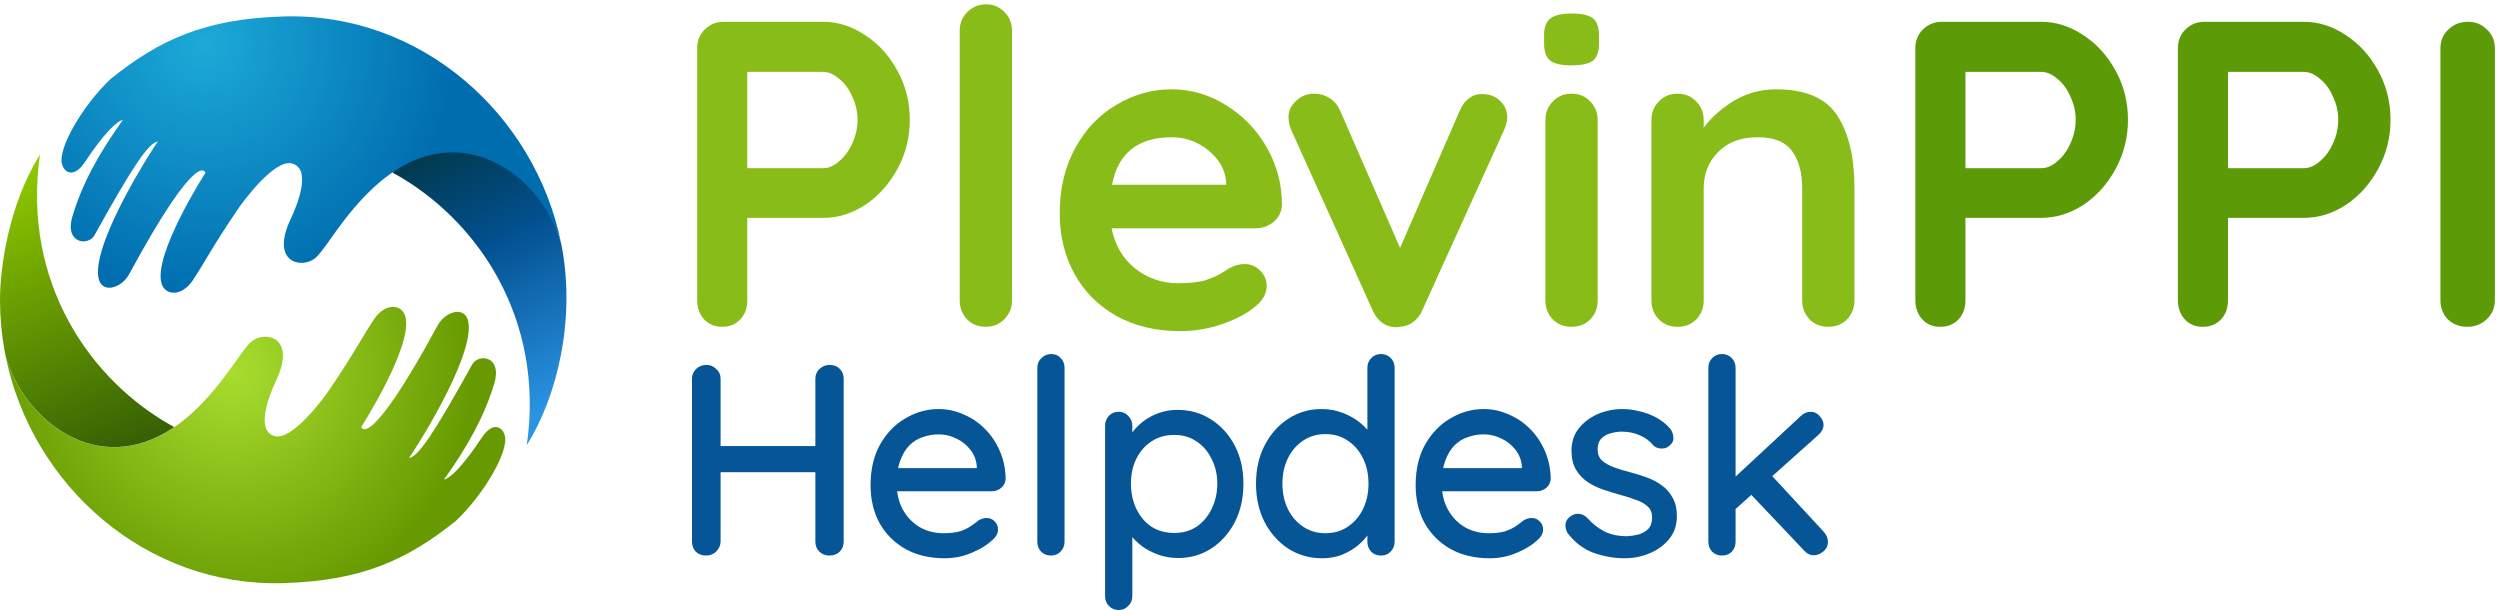
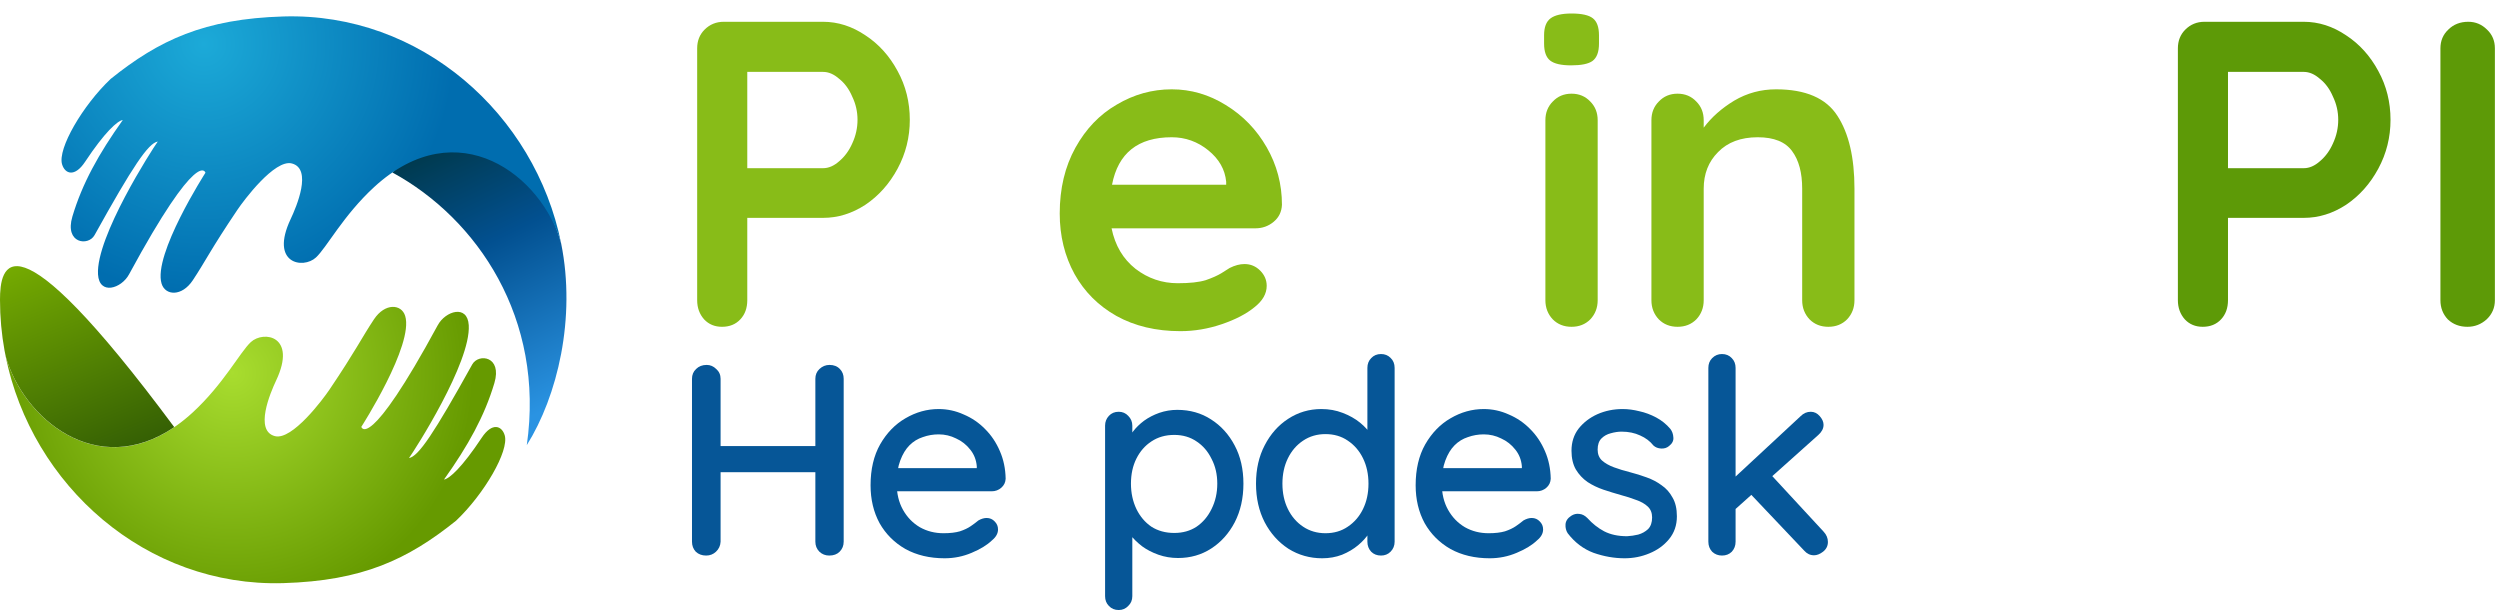
<svg xmlns="http://www.w3.org/2000/svg" width="459" height="112" viewBox="0 0 459 112" fill="none">
  <rect width="459" height="112" fill="white" />
  <path d="M151.12 4C153.84 4 156.427 4.827 158.88 6.48C161.333 8.08 163.307 10.267 164.8 13.04C166.293 15.76 167.04 18.747 167.04 22C167.04 25.2 166.293 28.187 164.8 30.96C163.307 33.733 161.333 35.947 158.88 37.6C156.427 39.2 153.84 40 151.12 40H137.2V55.12C137.2 56.56 136.773 57.733 135.92 58.64C135.067 59.547 133.947 60 132.56 60C131.227 60 130.133 59.547 129.28 58.64C128.427 57.68 128 56.507 128 55.12V8.88C128 7.493 128.453 6.347 129.36 5.44C130.32 4.48 131.493 4 132.88 4H151.12ZM151.12 30.88C152.133 30.88 153.12 30.453 154.08 29.6C155.093 28.747 155.893 27.653 156.48 26.32C157.12 24.933 157.44 23.493 157.44 22C157.44 20.507 157.12 19.093 156.48 17.76C155.893 16.373 155.093 15.28 154.08 14.48C153.12 13.627 152.133 13.2 151.12 13.2H137.2V30.88H151.12Z" fill="#88BC18" />
-   <path d="M185.803 55.12C185.803 56.507 185.323 57.68 184.363 58.64C183.456 59.547 182.31 60 180.923 60C179.59 60 178.47 59.547 177.563 58.64C176.656 57.68 176.203 56.507 176.203 55.12V5.68C176.203 4.293 176.656 3.147 177.563 2.24C178.523 1.28 179.696 0.8 181.083 0.8C182.416 0.8 183.536 1.28 184.443 2.24C185.35 3.147 185.803 4.293 185.803 5.68V55.12Z" fill="#88BC18" />
  <path d="M235.366 37.6C235.312 38.88 234.806 39.92 233.846 40.72C232.886 41.52 231.766 41.92 230.486 41.92H204.086C204.726 45.067 206.192 47.547 208.486 49.36C210.779 51.12 213.366 52 216.246 52C218.432 52 220.139 51.813 221.366 51.44C222.592 51.013 223.552 50.587 224.246 50.16C224.992 49.68 225.499 49.36 225.766 49.2C226.726 48.72 227.632 48.48 228.486 48.48C229.606 48.48 230.566 48.88 231.366 49.68C232.166 50.48 232.566 51.413 232.566 52.48C232.566 53.92 231.819 55.227 230.326 56.4C228.832 57.627 226.832 58.667 224.326 59.52C221.819 60.373 219.286 60.8 216.726 60.8C212.246 60.8 208.326 59.867 204.966 58C201.659 56.133 199.099 53.573 197.286 50.32C195.472 47.013 194.566 43.307 194.566 39.2C194.566 34.613 195.526 30.587 197.446 27.12C199.366 23.653 201.899 21.013 205.046 19.2C208.192 17.333 211.552 16.4 215.126 16.4C218.646 16.4 221.952 17.36 225.046 19.28C228.192 21.2 230.699 23.787 232.566 27.04C234.432 30.293 235.366 33.813 235.366 37.6ZM215.126 25.2C208.939 25.2 205.286 28.107 204.166 33.92H225.126V33.36C224.912 31.12 223.819 29.2 221.846 27.6C219.872 26 217.632 25.2 215.126 25.2Z" fill="#88BC18" />
-   <path d="M272.252 17.28C273.532 17.28 274.599 17.707 275.452 18.56C276.305 19.36 276.732 20.373 276.732 21.6C276.732 22.24 276.519 23.04 276.092 24L261.132 56.96C260.759 57.867 260.199 58.587 259.452 59.12C258.759 59.653 257.959 59.947 257.052 60L256.332 60.08C255.425 60.08 254.572 59.813 253.772 59.28C253.025 58.693 252.439 57.92 252.012 56.96L237.132 24C236.759 23.147 236.572 22.293 236.572 21.44C236.572 20.373 237.025 19.413 237.932 18.56C238.839 17.653 239.959 17.2 241.292 17.2C242.305 17.2 243.239 17.467 244.092 18C244.945 18.533 245.585 19.28 246.012 20.24L257.052 45.52L268.012 20.32C268.439 19.307 269.025 18.533 269.772 18C270.519 17.467 271.345 17.227 272.252 17.28Z" fill="#88BC18" />
  <path d="M293.334 55.12C293.334 56.507 292.88 57.68 291.974 58.64C291.067 59.547 289.92 60 288.534 60C287.147 60 286 59.547 285.094 58.64C284.187 57.68 283.734 56.507 283.734 55.12V22.08C283.734 20.693 284.187 19.547 285.094 18.64C286 17.68 287.147 17.2 288.534 17.2C289.92 17.2 291.067 17.68 291.974 18.64C292.88 19.547 293.334 20.693 293.334 22.08V55.12ZM288.454 12C286.64 12 285.36 11.707 284.614 11.12C283.867 10.533 283.494 9.493 283.494 8V6.48C283.494 4.987 283.894 3.947 284.694 3.36C285.494 2.773 286.774 2.48 288.534 2.48C290.4 2.48 291.707 2.773 292.454 3.36C293.2 3.947 293.574 4.987 293.574 6.48V8C293.574 9.547 293.174 10.613 292.374 11.2C291.627 11.733 290.32 12 288.454 12Z" fill="#88BC18" />
  <path d="M326.08 16.4C331.52 16.4 335.28 18.027 337.36 21.28C339.44 24.48 340.48 28.933 340.48 34.64V55.12C340.48 56.507 340.027 57.68 339.12 58.64C338.213 59.547 337.067 60 335.68 60C334.293 60 333.147 59.547 332.24 58.64C331.333 57.68 330.88 56.507 330.88 55.12V34.64C330.88 31.707 330.267 29.413 329.04 27.76C327.813 26.053 325.707 25.2 322.72 25.2C319.627 25.2 317.2 26.107 315.44 27.92C313.68 29.68 312.8 31.92 312.8 34.64V55.12C312.8 56.507 312.347 57.68 311.44 58.64C310.533 59.547 309.387 60 308 60C306.613 60 305.467 59.547 304.56 58.64C303.653 57.68 303.2 56.507 303.2 55.12V22.08C303.2 20.693 303.653 19.547 304.56 18.64C305.467 17.68 306.613 17.2 308 17.2C309.387 17.2 310.533 17.68 311.44 18.64C312.347 19.547 312.8 20.693 312.8 22.08V23.44C314.24 21.52 316.107 19.867 318.4 18.48C320.747 17.093 323.307 16.4 326.08 16.4Z" fill="#88BC18" />
-   <path d="M374.776 4C377.496 4 380.083 4.827 382.536 6.48C384.99 8.08 386.963 10.267 388.456 13.04C389.95 15.76 390.696 18.747 390.696 22C390.696 25.2 389.95 28.187 388.456 30.96C386.963 33.733 384.99 35.947 382.536 37.6C380.083 39.2 377.496 40 374.776 40H360.856V55.12C360.856 56.56 360.43 57.733 359.576 58.64C358.723 59.547 357.603 60 356.216 60C354.883 60 353.79 59.547 352.936 58.64C352.083 57.68 351.656 56.507 351.656 55.12V8.88C351.656 7.493 352.11 6.347 353.016 5.44C353.976 4.48 355.15 4 356.536 4H374.776ZM374.776 30.88C375.79 30.88 376.776 30.453 377.736 29.6C378.75 28.747 379.55 27.653 380.136 26.32C380.776 24.933 381.096 23.493 381.096 22C381.096 20.507 380.776 19.093 380.136 17.76C379.55 16.373 378.75 15.28 377.736 14.48C376.776 13.627 375.79 13.2 374.776 13.2H360.856V30.88H374.776Z" fill="#5D9A07" />
  <path d="M422.979 4C425.699 4 428.286 4.827 430.739 6.48C433.193 8.08 435.166 10.267 436.659 13.04C438.153 15.76 438.899 18.747 438.899 22C438.899 25.2 438.153 28.187 436.659 30.96C435.166 33.733 433.193 35.947 430.739 37.6C428.286 39.2 425.699 40 422.979 40H409.059V55.12C409.059 56.56 408.633 57.733 407.779 58.64C406.926 59.547 405.806 60 404.419 60C403.086 60 401.993 59.547 401.139 58.64C400.286 57.68 399.859 56.507 399.859 55.12V8.88C399.859 7.493 400.313 6.347 401.219 5.44C402.179 4.48 403.353 4 404.739 4H422.979ZM422.979 30.88C423.993 30.88 424.979 30.453 425.939 29.6C426.953 28.747 427.753 27.653 428.339 26.32C428.979 24.933 429.299 23.493 429.299 22C429.299 20.507 428.979 19.093 428.339 17.76C427.753 16.373 426.953 15.28 425.939 14.48C424.979 13.627 423.993 13.2 422.979 13.2H409.059V30.88H422.979Z" fill="#5D9A07" />
  <path d="M458.062 55.12C458.062 56.507 457.556 57.68 456.543 58.64C455.529 59.547 454.356 60 453.022 60C451.582 60 450.382 59.547 449.422 58.64C448.516 57.68 448.062 56.507 448.062 55.12V8.88C448.062 7.493 448.543 6.347 449.503 5.44C450.463 4.48 451.689 4 453.182 4C454.516 4 455.662 4.48 456.622 5.44C457.582 6.347 458.062 7.493 458.062 8.88V55.12Z" fill="#5D9A07" />
  <path fill-rule="evenodd" clip-rule="evenodd" d="M103.032 44.725C101.054 37.609 96.623 30.334 87.466 27.632C82.819 26.261 76.338 26.307 72.052 31.675C87.649 40.176 100.058 58.479 96.72 81.72C102.362 72.745 105.781 58.363 103.032 44.725V44.725Z" fill="url(#paint0_linear_1044_2846)" />
  <path fill-rule="evenodd" clip-rule="evenodd" d="M1.027 65.369C5.821 89.152 26.843 107.815 52.027 107.062C66.552 106.629 74.831 102.744 83.74 95.596C88.87 90.738 93.515 82.782 92.664 79.918C92.145 78.171 90.367 77.467 88.444 80.369C84.844 85.802 82.504 87.912 81.515 88.047C85.947 81.834 88.966 76.376 90.766 70.336C92.25 65.361 87.852 64.839 86.702 66.91C79.676 79.569 76.83 83.808 75.088 84.099C76.139 82.644 86.475 66.568 86.063 59.71C85.831 55.839 81.79 57.09 80.372 59.705C67.598 83.281 66.339 78.369 66.339 78.369C66.339 78.369 76.017 63.302 74.391 58.007C73.711 55.791 70.679 55.589 68.662 58.626C66.304 62.176 65.426 64.218 60.455 71.587C59.349 73.227 53.642 80.91 50.468 80.073C46.68 79.073 49.614 72.155 50.7 69.853C54.571 61.645 48.403 60.639 46.054 62.807C44.082 64.628 41.03 70.532 35.37 75.737C19.963 89.905 4.469 77.754 1.027 65.369V65.369Z" fill="url(#paint1_radial_1044_2846)" />
-   <path fill-rule="evenodd" clip-rule="evenodd" d="M1.028 65.354C4.218 76.832 17.759 88.106 31.991 78.418C16.402 69.913 4.005 51.616 7.34 28.382C1.615 37.491 0 49.114 0 55.041C0 61.425 1.152 67.54 3.256 73.192C2.319 70.657 1.57 68.039 1.028 65.354Z" fill="url(#paint2_linear_1044_2846)" />
+   <path fill-rule="evenodd" clip-rule="evenodd" d="M1.028 65.354C4.218 76.832 17.759 88.106 31.991 78.418C1.615 37.491 0 49.114 0 55.041C0 61.425 1.152 67.54 3.256 73.192C2.319 70.657 1.57 68.039 1.028 65.354Z" fill="url(#paint2_linear_1044_2846)" />
  <path fill-rule="evenodd" clip-rule="evenodd" d="M103.033 44.715C98.24 20.932 77.216 2.27 52.032 3.022C37.507 3.455 29.229 7.341 20.319 14.488C15.189 19.346 10.544 27.302 11.396 30.166C11.915 31.914 13.693 32.617 15.615 29.716C19.215 24.283 21.555 22.172 22.545 22.037C18.112 28.25 15.092 33.709 13.293 39.748C11.81 44.724 16.208 45.246 17.357 43.174C24.383 30.515 27.229 26.276 28.971 25.986C27.92 27.44 17.585 43.517 17.996 50.374C18.228 54.246 22.27 52.995 23.687 50.379C36.462 26.804 37.72 31.715 37.72 31.715C37.72 31.715 28.042 46.782 29.668 52.077C30.348 54.293 33.38 54.495 35.397 51.458C37.755 47.908 38.635 45.867 43.604 38.498C44.71 36.858 50.418 29.174 53.592 30.012C57.379 31.011 54.445 37.93 53.359 40.232C49.489 48.438 55.657 49.445 58.005 47.278C59.977 45.456 63.03 39.552 68.689 34.347C84.097 20.179 99.59 32.331 103.033 44.715Z" fill="url(#paint3_radial_1044_2846)" />
  <path d="M129.75 67C130.417 67 131 67.25 131.5 67.75C132.033 68.217 132.3 68.817 132.3 69.55V99.45C132.267 100.183 131.983 100.8 131.45 101.3C130.95 101.767 130.35 102 129.65 102C128.883 102 128.25 101.767 127.75 101.3C127.283 100.8 127.05 100.183 127.05 99.45V69.55C127.05 68.817 127.3 68.217 127.8 67.75C128.3 67.25 128.95 67 129.75 67ZM152.3 67C153.1 67 153.733 67.25 154.2 67.75C154.667 68.217 154.9 68.817 154.9 69.55V99.45C154.9 100.183 154.65 100.8 154.15 101.3C153.683 101.767 153.05 102 152.25 102C151.55 102 150.95 101.767 150.45 101.3C149.95 100.8 149.7 100.183 149.7 99.45V69.55C149.7 68.817 149.95 68.217 150.45 67.75C150.983 67.25 151.6 67 152.3 67ZM129.55 81.9H152.35L152.3 86.7H129.5L129.55 81.9Z" fill="#065697" />
  <path d="M173.437 102.5C170.704 102.5 168.304 101.933 166.237 100.8C164.204 99.633 162.621 98.05 161.487 96.05C160.387 94.017 159.837 91.7 159.837 89.1C159.837 86.167 160.421 83.667 161.587 81.6C162.787 79.5 164.337 77.9 166.237 76.8C168.171 75.667 170.204 75.1 172.337 75.1C173.937 75.1 175.471 75.433 176.937 76.1C178.437 76.733 179.754 77.633 180.887 78.8C182.021 79.933 182.921 81.283 183.587 82.85C184.254 84.383 184.604 86.067 184.637 87.9C184.604 88.567 184.337 89.117 183.837 89.55C183.337 89.983 182.754 90.2 182.087 90.2H162.687L161.487 85.95H180.287L179.337 86.85V85.6C179.237 84.433 178.837 83.417 178.137 82.55C177.437 81.65 176.571 80.967 175.537 80.5C174.537 80 173.471 79.75 172.337 79.75C171.337 79.75 170.371 79.917 169.437 80.25C168.504 80.55 167.687 81.05 166.987 81.75C166.287 82.45 165.721 83.383 165.287 84.55C164.854 85.683 164.637 87.1 164.637 88.8C164.637 90.633 165.021 92.233 165.787 93.6C166.554 94.967 167.587 96.033 168.887 96.8C170.187 97.533 171.637 97.9 173.237 97.9C174.437 97.9 175.437 97.783 176.237 97.55C177.037 97.283 177.704 96.967 178.237 96.6C178.771 96.233 179.237 95.883 179.637 95.55C180.171 95.25 180.671 95.1 181.137 95.1C181.737 95.1 182.237 95.317 182.637 95.75C183.037 96.15 183.237 96.633 183.237 97.2C183.237 97.933 182.871 98.6 182.137 99.2C181.237 100.067 179.987 100.833 178.387 101.5C176.821 102.167 175.171 102.5 173.437 102.5Z" fill="#065697" />
-   <path d="M195.451 99.45C195.451 100.183 195.201 100.8 194.701 101.3C194.234 101.767 193.651 102 192.951 102C192.251 102 191.651 101.767 191.151 101.3C190.684 100.8 190.451 100.183 190.451 99.45V67.55C190.451 66.817 190.701 66.217 191.201 65.75C191.701 65.25 192.301 65 193.001 65C193.734 65 194.317 65.25 194.751 65.75C195.217 66.217 195.451 66.817 195.451 67.55V99.45Z" fill="#065697" />
  <path d="M216.143 75.25C218.476 75.25 220.543 75.833 222.343 77C224.176 78.167 225.626 79.767 226.693 81.8C227.759 83.8 228.293 86.133 228.293 88.8C228.293 91.467 227.759 93.833 226.693 95.9C225.626 97.933 224.193 99.533 222.393 100.7C220.593 101.867 218.559 102.45 216.293 102.45C215.026 102.45 213.826 102.25 212.693 101.85C211.559 101.45 210.559 100.933 209.693 100.3C208.826 99.633 208.109 98.933 207.543 98.2C207.009 97.467 206.676 96.783 206.543 96.15L207.893 95.5V109.45C207.893 110.183 207.643 110.783 207.143 111.25C206.676 111.75 206.093 112 205.393 112C204.659 112 204.059 111.75 203.593 111.25C203.126 110.783 202.893 110.183 202.893 109.45V78.15C202.893 77.45 203.126 76.85 203.593 76.35C204.059 75.85 204.659 75.6 205.393 75.6C206.093 75.6 206.676 75.85 207.143 76.35C207.643 76.85 207.893 77.45 207.893 78.15V81.6L207.093 81.15C207.193 80.517 207.509 79.867 208.043 79.2C208.576 78.5 209.243 77.85 210.043 77.25C210.876 76.65 211.809 76.167 212.843 75.8C213.909 75.433 215.009 75.25 216.143 75.25ZM215.593 79.85C213.993 79.85 212.593 80.25 211.393 81.05C210.226 81.817 209.309 82.867 208.643 84.2C207.976 85.533 207.643 87.067 207.643 88.8C207.643 90.5 207.976 92.05 208.643 93.45C209.309 94.817 210.226 95.9 211.393 96.7C212.593 97.467 213.993 97.85 215.593 97.85C217.159 97.85 218.526 97.467 219.693 96.7C220.859 95.9 221.776 94.817 222.443 93.45C223.143 92.05 223.493 90.5 223.493 88.8C223.493 87.1 223.143 85.583 222.443 84.25C221.776 82.883 220.859 81.817 219.693 81.05C218.526 80.25 217.159 79.85 215.593 79.85Z" fill="#065697" />
  <path d="M253.553 65C254.253 65 254.836 65.233 255.303 65.7C255.803 66.167 256.053 66.783 256.053 67.55V99.45C256.053 100.183 255.803 100.8 255.303 101.3C254.836 101.767 254.253 102 253.553 102C252.82 102 252.22 101.767 251.753 101.3C251.286 100.8 251.053 100.183 251.053 99.45V95.85L252.053 95.9C252.053 96.5 251.803 97.183 251.303 97.95C250.836 98.683 250.186 99.4 249.353 100.1C248.52 100.8 247.536 101.383 246.403 101.85C245.27 102.283 244.053 102.5 242.753 102.5C240.486 102.5 238.42 101.917 236.553 100.75C234.72 99.55 233.27 97.933 232.203 95.9C231.136 93.833 230.603 91.467 230.603 88.8C230.603 86.133 231.136 83.783 232.203 81.75C233.27 79.683 234.703 78.067 236.503 76.9C238.336 75.7 240.37 75.1 242.603 75.1C244.003 75.1 245.303 75.333 246.503 75.8C247.736 76.267 248.803 76.867 249.703 77.6C250.603 78.333 251.303 79.117 251.803 79.95C252.336 80.75 252.603 81.517 252.603 82.25L251.053 82.4V67.55C251.053 66.817 251.286 66.217 251.753 65.75C252.22 65.25 252.82 65 253.553 65ZM243.353 97.9C244.92 97.9 246.286 97.5 247.453 96.7C248.653 95.9 249.586 94.817 250.253 93.45C250.92 92.083 251.253 90.533 251.253 88.8C251.253 87.067 250.92 85.517 250.253 84.15C249.586 82.783 248.653 81.7 247.453 80.9C246.286 80.1 244.92 79.7 243.353 79.7C241.82 79.7 240.453 80.1 239.253 80.9C238.053 81.7 237.12 82.783 236.453 84.15C235.786 85.517 235.453 87.067 235.453 88.8C235.453 90.533 235.786 92.083 236.453 93.45C237.12 94.817 238.053 95.9 239.253 96.7C240.453 97.5 241.82 97.9 243.353 97.9Z" fill="#065697" />
  <path d="M273.514 102.5C270.78 102.5 268.38 101.933 266.314 100.8C264.28 99.633 262.697 98.05 261.564 96.05C260.464 94.017 259.914 91.7 259.914 89.1C259.914 86.167 260.497 83.667 261.664 81.6C262.864 79.5 264.414 77.9 266.314 76.8C268.247 75.667 270.28 75.1 272.414 75.1C274.014 75.1 275.547 75.433 277.014 76.1C278.514 76.733 279.83 77.633 280.964 78.8C282.097 79.933 282.997 81.283 283.664 82.85C284.33 84.383 284.68 86.067 284.714 87.9C284.68 88.567 284.414 89.117 283.914 89.55C283.414 89.983 282.83 90.2 282.164 90.2H262.764L261.564 85.95H280.364L279.414 86.85V85.6C279.314 84.433 278.914 83.417 278.214 82.55C277.514 81.65 276.647 80.967 275.614 80.5C274.614 80 273.547 79.75 272.414 79.75C271.414 79.75 270.447 79.917 269.514 80.25C268.58 80.55 267.764 81.05 267.064 81.75C266.364 82.45 265.797 83.383 265.364 84.55C264.93 85.683 264.714 87.1 264.714 88.8C264.714 90.633 265.097 92.233 265.864 93.6C266.63 94.967 267.664 96.033 268.964 96.8C270.264 97.533 271.714 97.9 273.314 97.9C274.514 97.9 275.514 97.783 276.314 97.55C277.114 97.283 277.78 96.967 278.314 96.6C278.847 96.233 279.314 95.883 279.714 95.55C280.247 95.25 280.747 95.1 281.214 95.1C281.814 95.1 282.314 95.317 282.714 95.75C283.114 96.15 283.314 96.633 283.314 97.2C283.314 97.933 282.947 98.6 282.214 99.2C281.314 100.067 280.064 100.833 278.464 101.5C276.897 102.167 275.247 102.5 273.514 102.5Z" fill="#065697" />
  <path d="M287.827 97.9C287.527 97.433 287.394 96.9 287.427 96.3C287.46 95.667 287.81 95.133 288.477 94.7C288.944 94.4 289.427 94.283 289.927 94.35C290.46 94.383 290.96 94.633 291.427 95.1C292.36 96.133 293.394 96.95 294.527 97.55C295.694 98.15 297.094 98.45 298.727 98.45C299.394 98.417 300.077 98.317 300.777 98.15C301.477 97.95 302.077 97.617 302.577 97.15C303.077 96.65 303.327 95.933 303.327 95C303.327 94.167 303.06 93.5 302.527 93C301.994 92.5 301.294 92.1 300.427 91.8C299.56 91.467 298.627 91.167 297.627 90.9C296.56 90.6 295.477 90.267 294.377 89.9C293.31 89.533 292.344 89.067 291.477 88.5C290.61 87.9 289.894 87.133 289.327 86.2C288.794 85.267 288.527 84.117 288.527 82.75C288.527 81.183 288.96 79.833 289.827 78.7C290.727 77.567 291.877 76.683 293.277 76.05C294.71 75.417 296.26 75.1 297.927 75.1C298.894 75.1 299.91 75.233 300.977 75.5C302.044 75.733 303.077 76.117 304.077 76.65C305.077 77.183 305.944 77.883 306.677 78.75C307.01 79.183 307.194 79.7 307.227 80.3C307.294 80.9 307.027 81.433 306.427 81.9C306.027 82.233 305.544 82.383 304.977 82.35C304.41 82.317 303.944 82.133 303.577 81.8C302.944 81 302.127 80.383 301.127 79.95C300.127 79.483 298.994 79.25 297.727 79.25C297.094 79.25 296.427 79.35 295.727 79.55C295.06 79.717 294.494 80.033 294.027 80.5C293.56 80.967 293.327 81.65 293.327 82.55C293.327 83.383 293.594 84.05 294.127 84.55C294.694 85.05 295.427 85.467 296.327 85.8C297.227 86.133 298.21 86.433 299.277 86.7C300.31 86.967 301.327 87.283 302.327 87.65C303.36 88.017 304.277 88.5 305.077 89.1C305.91 89.667 306.577 90.417 307.077 91.35C307.61 92.25 307.877 93.4 307.877 94.8C307.877 96.433 307.394 97.833 306.427 99C305.494 100.133 304.294 101 302.827 101.6C301.394 102.2 299.877 102.5 298.277 102.5C296.377 102.5 294.477 102.167 292.577 101.5C290.71 100.8 289.127 99.6 287.827 97.9Z" fill="#065697" />
  <path d="M316.154 102C315.454 102 314.854 101.767 314.354 101.3C313.887 100.8 313.654 100.183 313.654 99.45V67.55C313.654 66.817 313.887 66.217 314.354 65.75C314.854 65.25 315.454 65 316.154 65C316.887 65 317.487 65.25 317.954 65.75C318.421 66.217 318.654 66.817 318.654 67.55V99.45C318.654 100.183 318.421 100.8 317.954 101.3C317.487 101.767 316.887 102 316.154 102ZM332.454 75.6C333.087 75.6 333.637 75.867 334.104 76.4C334.571 76.933 334.804 77.467 334.804 78C334.804 78.667 334.487 79.283 333.854 79.85L318.204 93.85L318.004 88.1L330.604 76.4C331.137 75.867 331.754 75.6 332.454 75.6ZM333.054 101.95C332.354 101.95 331.754 101.667 331.254 101.1L321.254 90.55L325.054 87.05L334.804 97.6C335.337 98.167 335.604 98.8 335.604 99.5C335.604 100.233 335.304 100.833 334.704 101.3C334.137 101.733 333.587 101.95 333.054 101.95Z" fill="#065697" />
  <defs>
    <linearGradient id="paint0_linear_1044_2846" x1="81.323" y1="24.776" x2="104.723" y2="72.993" gradientUnits="userSpaceOnUse">
      <stop stop-color="#003849" />
      <stop offset="0.4" stop-color="#025090" />
      <stop offset="1" stop-color="#2A93E2" />
    </linearGradient>
    <radialGradient id="paint1_radial_1044_2846" cx="0" cy="0" r="1" gradientUnits="userSpaceOnUse" gradientTransform="translate(42.715 68.475) scale(44.181)">
      <stop stop-color="#A8DD2F" />
      <stop offset="1" stop-color="#669A00" />
    </radialGradient>
    <linearGradient id="paint2_linear_1044_2846" x1="22.039" y1="86.937" x2="0.67" y2="33.05" gradientUnits="userSpaceOnUse">
      <stop stop-color="#2F5904" />
      <stop offset="1" stop-color="#8EC800" />
    </linearGradient>
    <radialGradient id="paint3_radial_1044_2846" cx="0" cy="0" r="1" gradientUnits="userSpaceOnUse" gradientTransform="translate(37.405 8.072) rotate(38.431) scale(46.201)">
      <stop stop-color="#1CAAD8" />
      <stop offset="1" stop-color="#006DAF" />
    </radialGradient>
  </defs>
</svg>